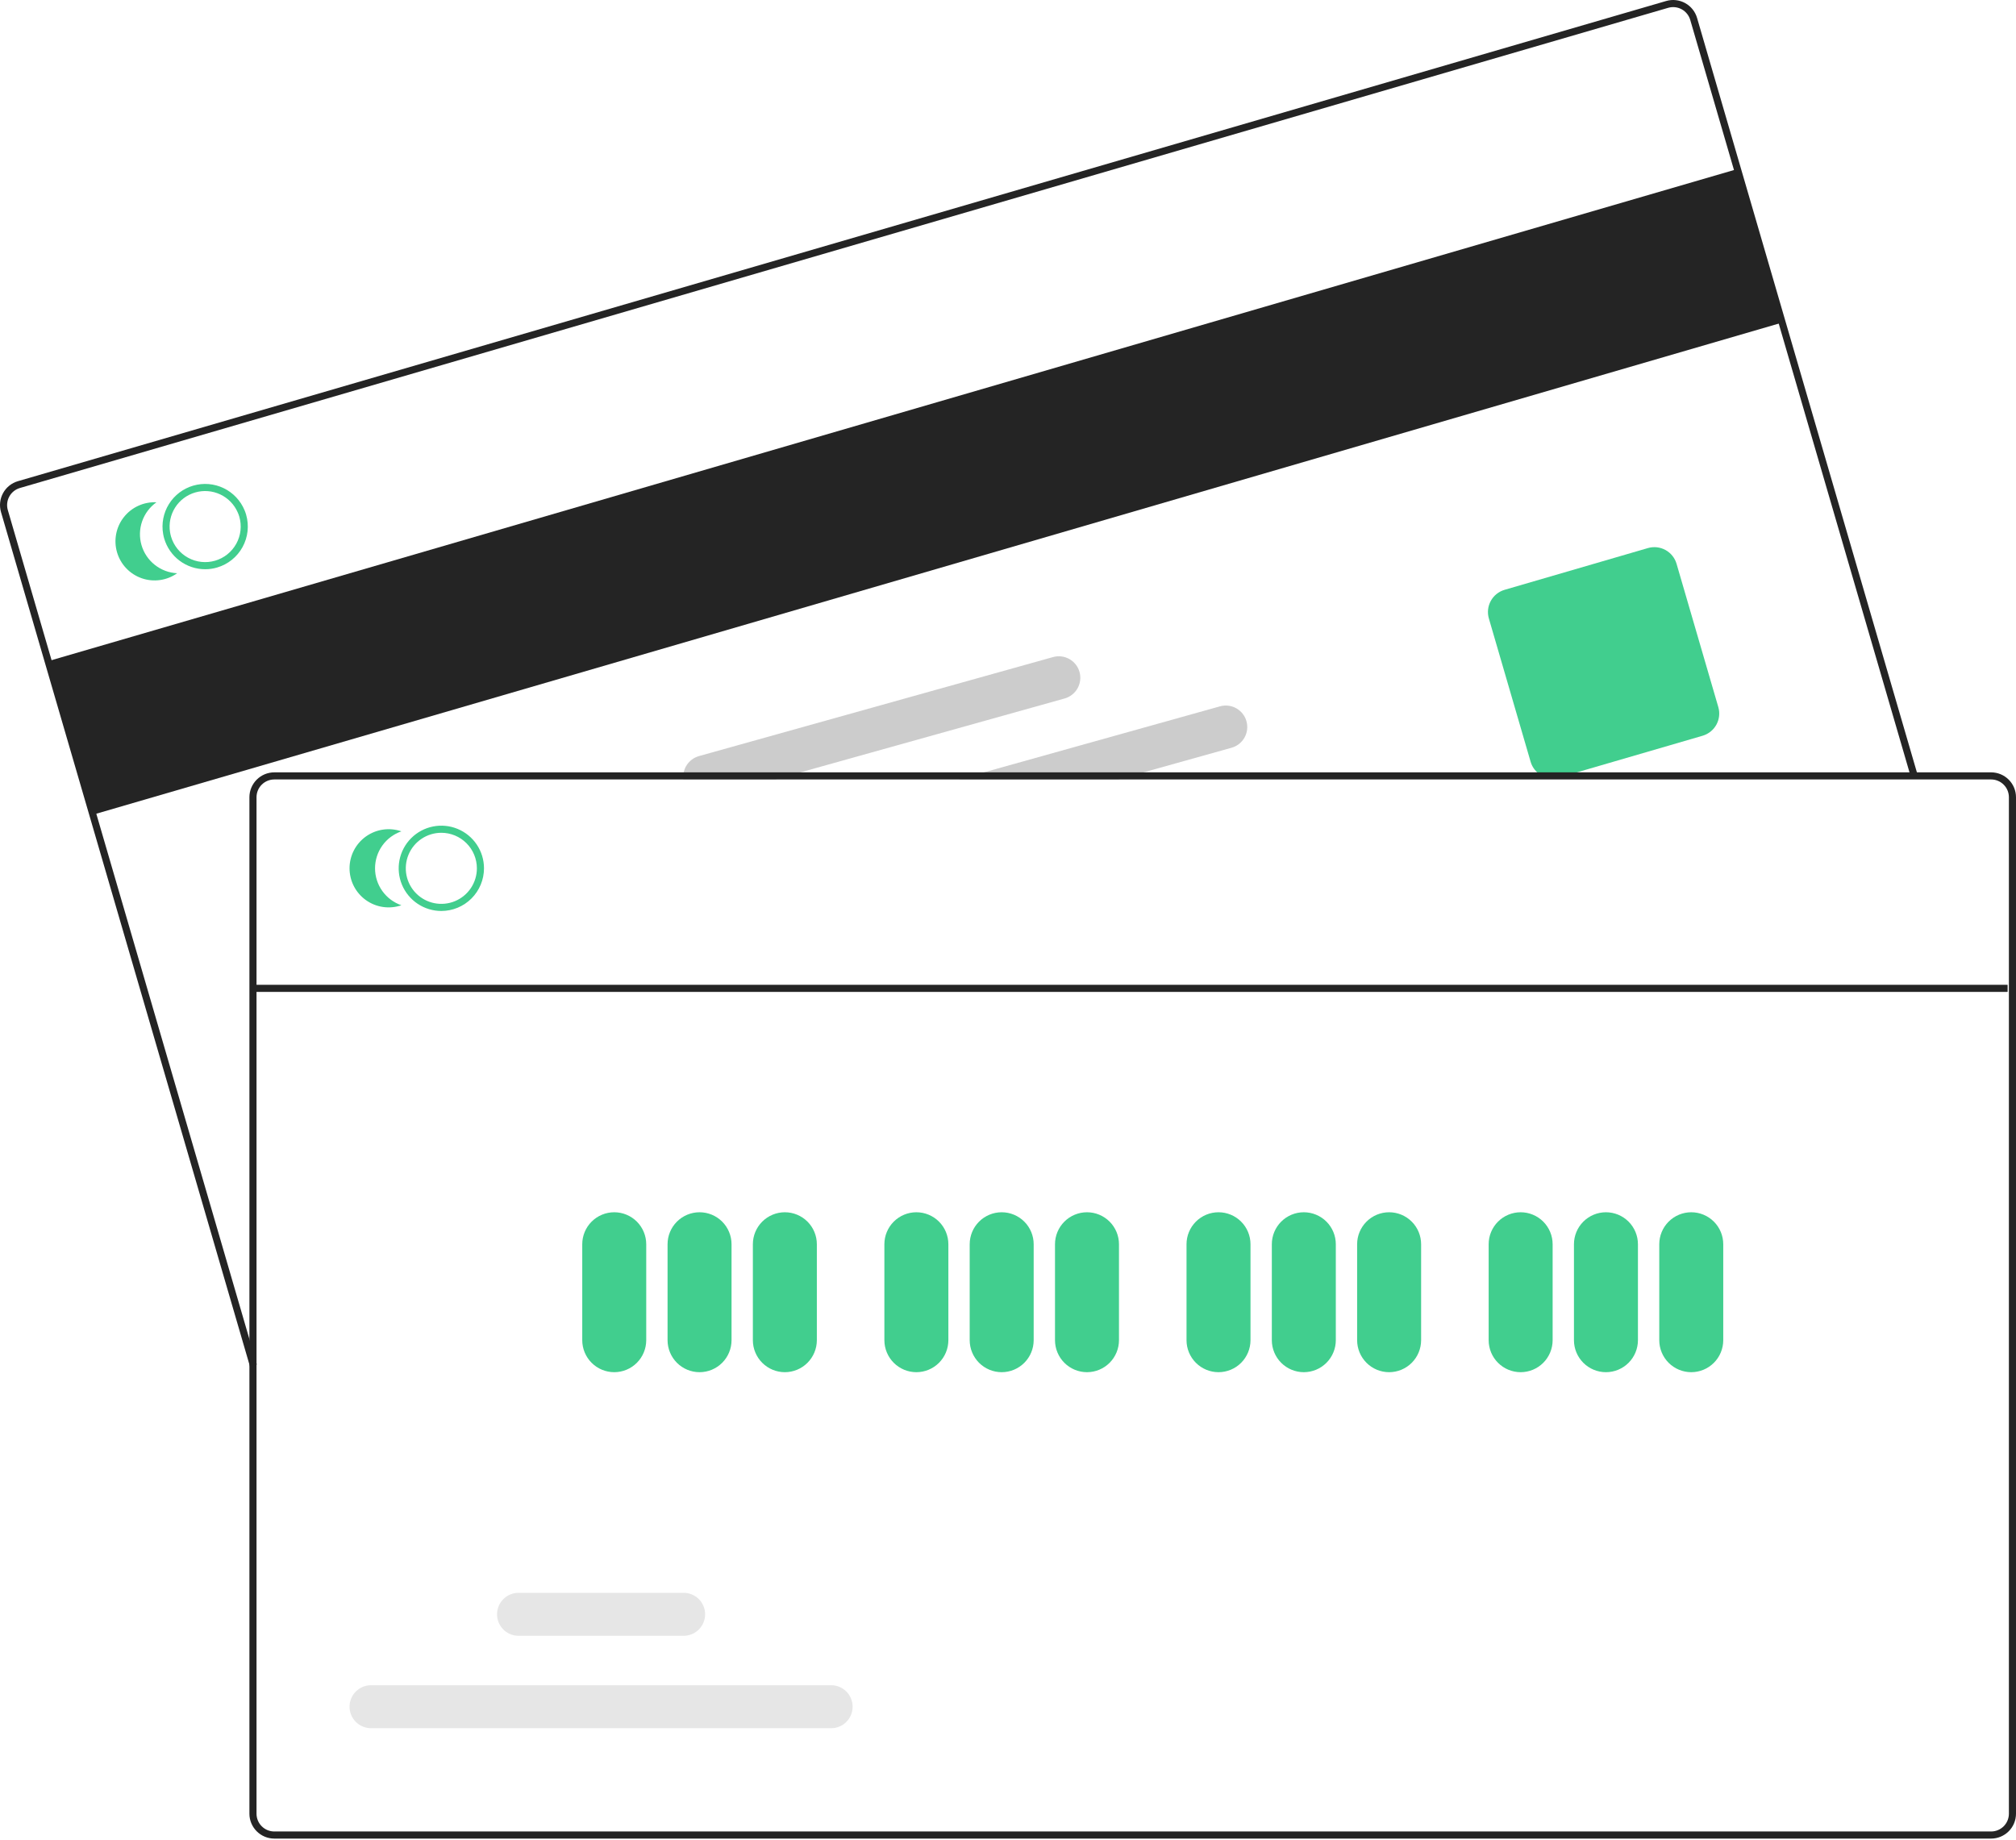
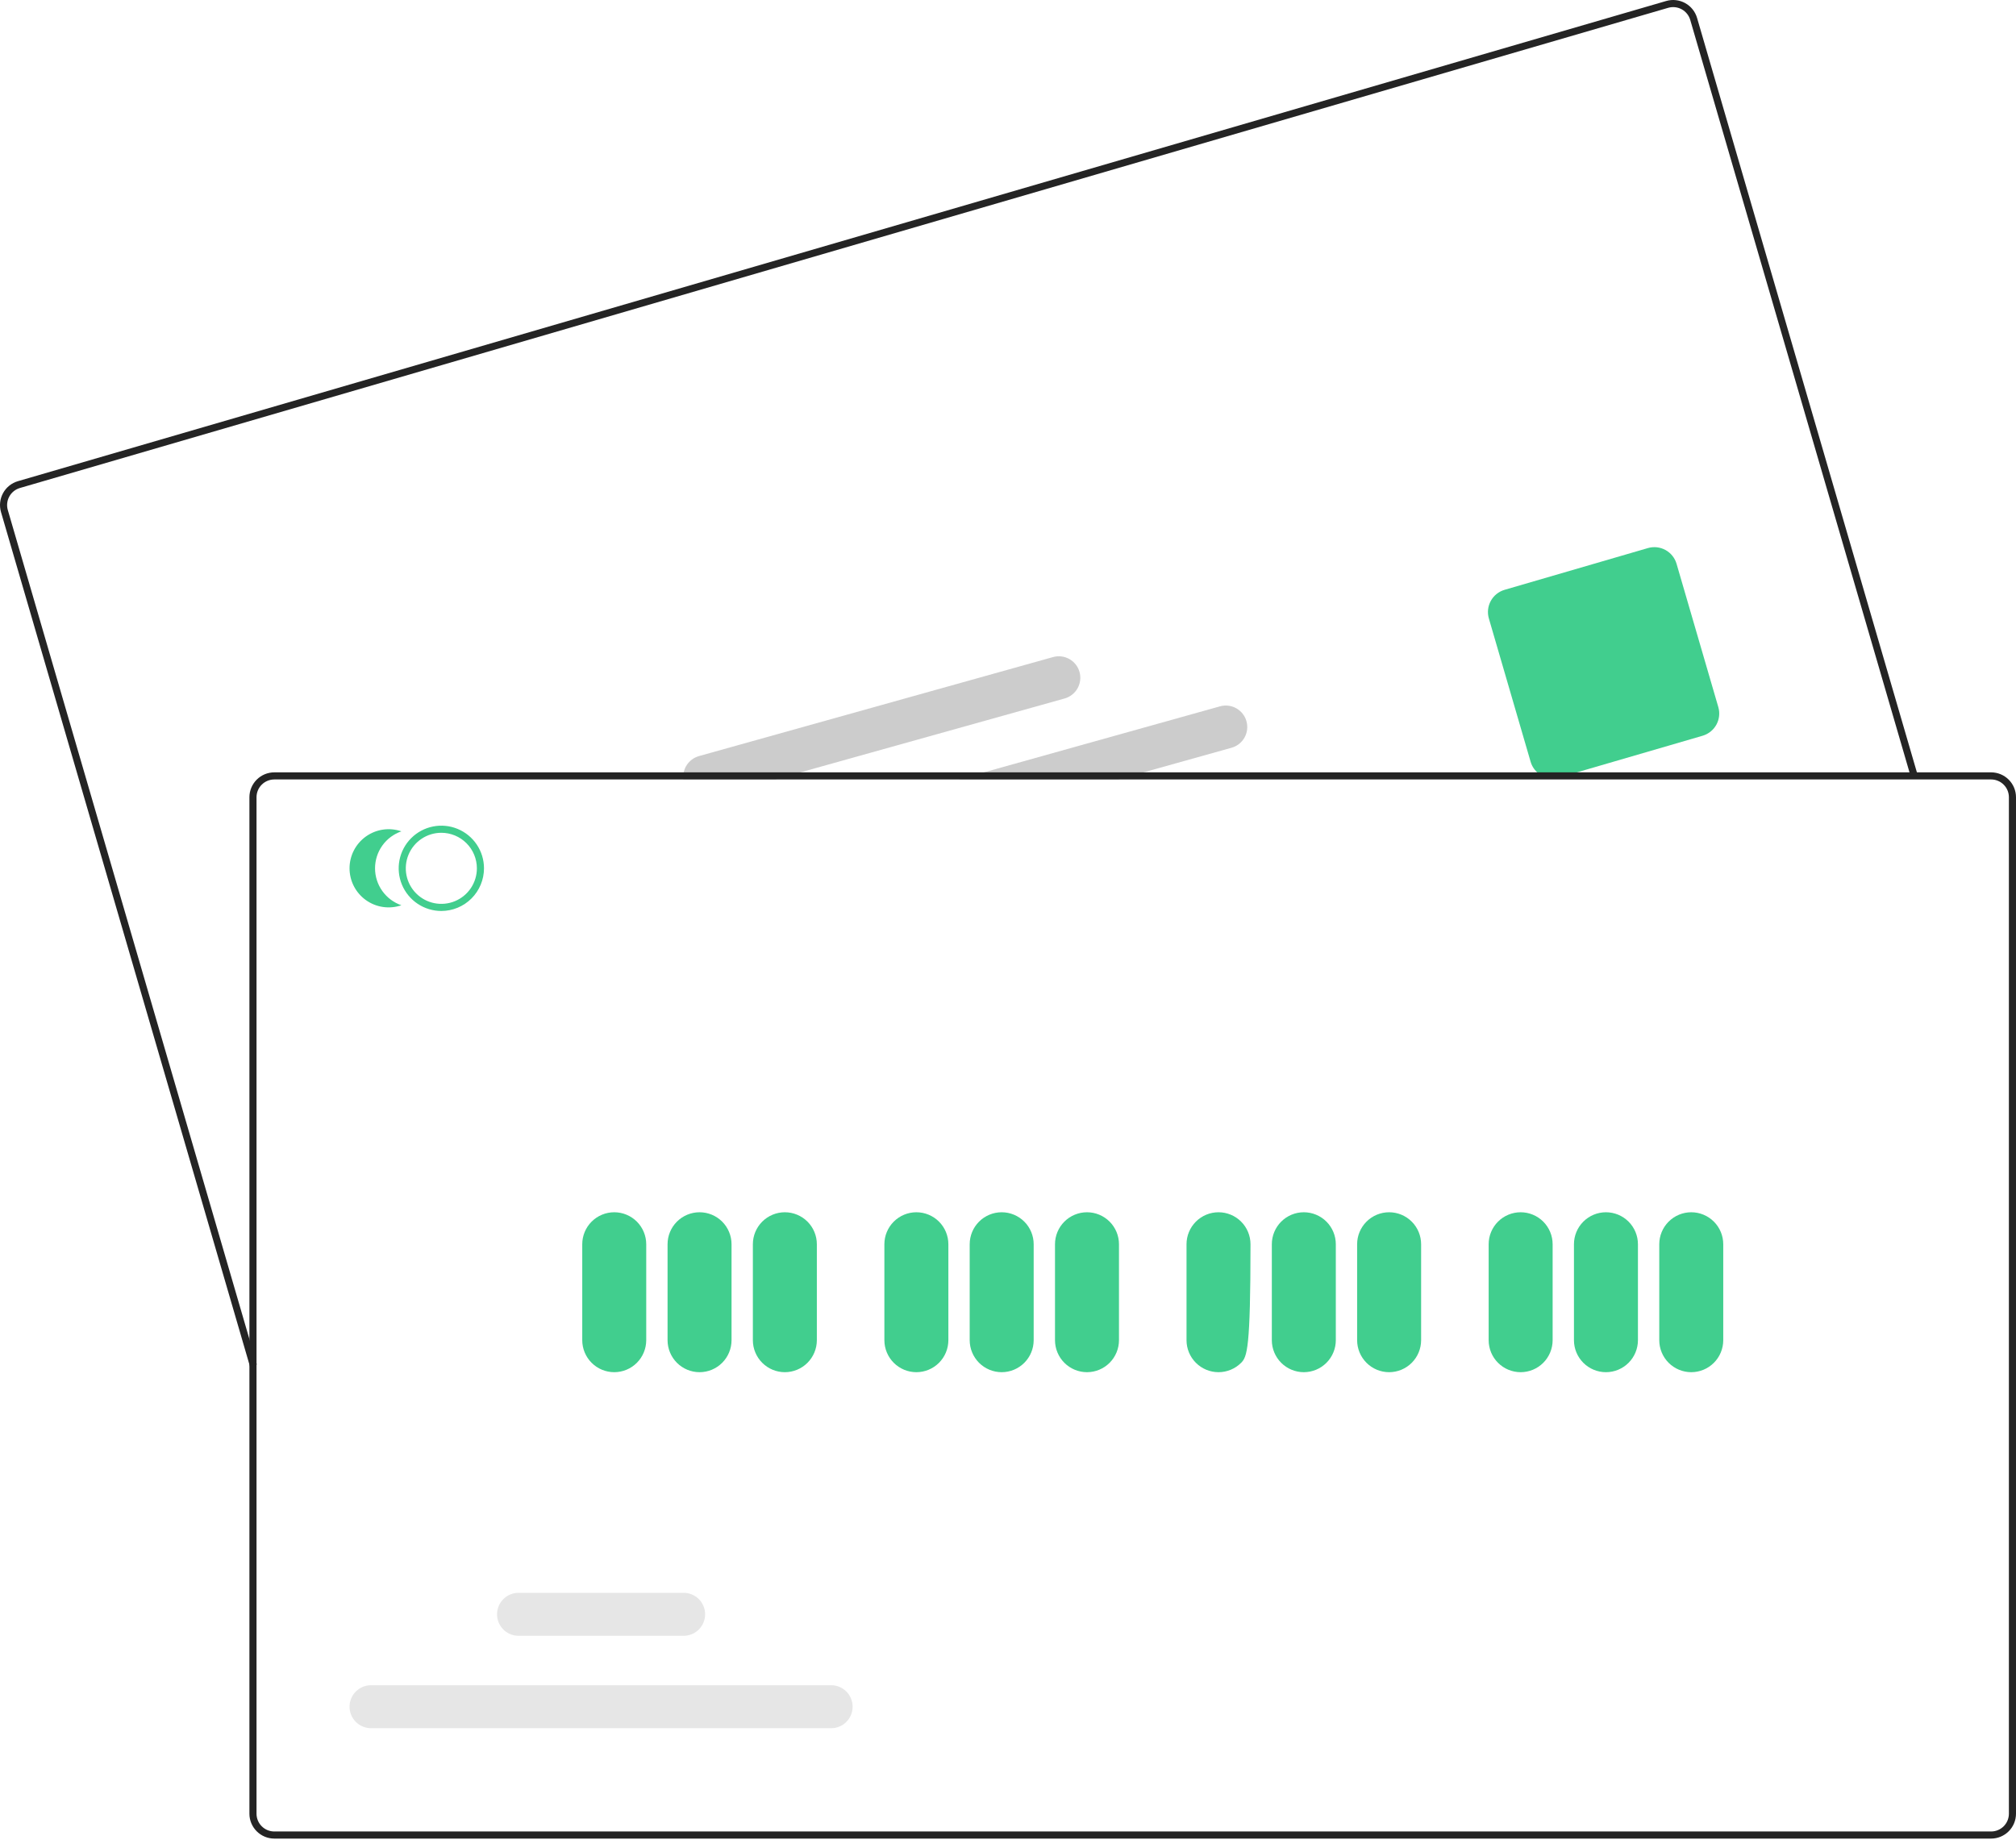
<svg xmlns="http://www.w3.org/2000/svg" width="355" height="324" viewBox="0 0 355 324" fill="none">
-   <path d="M305.94 29.77L8.479 116.438L16.358 143.479L313.819 56.812L305.94 29.77Z" fill="#242424" />
  <path d="M44.018 240.652L0.175 90.173C-0.15 89.057 -0.019 87.858 0.54 86.839C1.099 85.821 2.04 85.066 3.156 84.741L293.405 0.174C294.521 -0.15 295.72 -0.018 296.738 0.541C297.756 1.1 298.512 2.04 298.838 3.155L337.679 136.468L336.478 136.818L297.636 3.505C297.402 2.709 296.863 2.038 296.135 1.639C295.408 1.24 294.552 1.145 293.755 1.376L3.506 85.942C2.709 86.175 2.037 86.714 1.638 87.442C1.239 88.169 1.145 89.026 1.377 89.823L45.22 240.301L44.018 240.652Z" fill="#242424" />
  <path d="M273.437 137.089C272.557 137.088 271.7 136.802 270.996 136.273C270.291 135.745 269.777 135.002 269.53 134.157L262.176 108.918C261.875 107.882 261.998 106.77 262.517 105.824C263.036 104.878 263.909 104.177 264.944 103.874L290.183 96.521C291.219 96.22 292.332 96.343 293.278 96.862C294.223 97.381 294.924 98.254 295.227 99.289L302.581 124.528C302.881 125.564 302.759 126.677 302.24 127.622C301.721 128.568 300.848 129.269 299.813 129.572L274.574 136.926C274.205 137.034 273.822 137.088 273.437 137.089Z" fill="#41CE8E" />
-   <path d="M43.341 90.64C43.265 90.38 43.175 90.126 43.072 89.876C42.366 88.163 41.052 86.772 39.383 85.969C37.713 85.166 35.806 85.008 34.028 85.526C32.249 86.044 30.724 87.201 29.747 88.774C28.77 90.348 28.408 92.227 28.732 94.051C28.777 94.317 28.838 94.581 28.913 94.84C29.371 96.4 30.321 97.77 31.622 98.745C32.923 99.72 34.505 100.247 36.13 100.248C36.84 100.249 37.546 100.148 38.227 99.947C40.138 99.389 41.749 98.096 42.708 96.351C43.667 94.606 43.894 92.552 43.341 90.64ZM37.877 98.745C36.283 99.208 34.571 99.02 33.116 98.222C31.661 97.424 30.582 96.082 30.115 94.489C30.042 94.23 29.983 93.966 29.94 93.701C29.705 92.198 30.026 90.661 30.842 89.377C31.658 88.094 32.913 87.152 34.374 86.727C35.834 86.302 37.4 86.423 38.777 87.069C40.154 87.714 41.249 88.839 41.857 90.233C41.971 90.478 42.065 90.731 42.139 90.99C42.601 92.584 42.411 94.296 41.612 95.75C40.813 97.204 39.469 98.281 37.877 98.746V98.745Z" fill="#41CE8E" />
-   <path d="M24.918 96.004C24.518 94.629 24.556 93.162 25.028 91.809C25.5 90.457 26.383 89.285 27.552 88.457C26.456 88.404 25.364 88.613 24.365 89.068C23.367 89.522 22.491 90.208 21.812 91.07C21.132 91.931 20.669 92.942 20.459 94.019C20.249 95.096 20.3 96.207 20.607 97.26C20.914 98.314 21.468 99.278 22.223 100.074C22.978 100.87 23.913 101.473 24.948 101.835C25.984 102.196 27.091 102.305 28.178 102.152C29.264 101.999 30.298 101.589 31.194 100.955C29.762 100.885 28.389 100.371 27.264 99.483C26.139 98.596 25.319 97.38 24.918 96.004Z" fill="#41CE8E" />
  <path d="M219.493 127.023C219.36 126.544 219.133 126.096 218.827 125.704C218.52 125.313 218.139 124.986 217.706 124.741C217.273 124.497 216.796 124.341 216.303 124.281C215.809 124.222 215.309 124.26 214.83 124.394L173.275 136.017L168.8 137.269H196.903L201.379 136.017L216.87 131.686C217.836 131.414 218.654 130.771 219.146 129.897C219.638 129.022 219.762 127.989 219.493 127.023Z" fill="#CCCCCC" />
  <path d="M190.093 118.341C189.823 117.375 189.179 116.556 188.305 116.064C187.43 115.572 186.396 115.448 185.43 115.718L123.077 133.156C122.205 133.403 121.451 133.953 120.949 134.707C120.448 135.461 120.232 136.37 120.341 137.269H136.484L140.965 136.017L187.471 123.01C188.437 122.738 189.256 122.093 189.748 121.218C190.24 120.342 190.364 119.308 190.093 118.341Z" fill="#CCCCCC" />
  <path d="M350.619 136.02H48.3C47.139 136.021 46.025 136.483 45.204 137.304C44.382 138.126 43.92 139.239 43.919 140.401V319.413C43.92 320.575 44.382 321.689 45.204 322.51C46.025 323.332 47.139 323.794 48.3 323.795H350.619C351.781 323.794 352.894 323.332 353.716 322.51C354.537 321.689 354.999 320.575 355 319.413V140.401C354.999 139.239 354.537 138.126 353.716 137.304C352.894 136.483 351.781 136.021 350.619 136.02ZM353.749 319.413C353.748 320.243 353.418 321.039 352.832 321.626C352.245 322.213 351.449 322.543 350.619 322.543H48.3C47.47 322.543 46.675 322.213 46.088 321.626C45.501 321.039 45.171 320.243 45.171 319.413V140.401C45.171 139.571 45.501 138.775 46.088 138.188C46.675 137.602 47.471 137.272 48.3 137.271H350.619C351.449 137.272 352.245 137.602 352.832 138.188C353.418 138.775 353.748 139.571 353.749 140.401V319.413Z" fill="#242424" />
  <path d="M77.716 160.432C76.231 160.432 74.778 159.992 73.543 159.166C72.308 158.341 71.345 157.168 70.777 155.796C70.208 154.423 70.06 152.913 70.349 151.456C70.639 149.999 71.355 148.661 72.405 147.61C73.455 146.56 74.794 145.844 76.251 145.554C77.708 145.265 79.218 145.413 80.59 145.982C81.963 146.55 83.136 147.513 83.961 148.748C84.787 149.983 85.227 151.436 85.227 152.921C85.225 154.913 84.433 156.822 83.025 158.23C81.617 159.638 79.707 160.43 77.716 160.432ZM77.716 146.662C76.478 146.662 75.268 147.029 74.239 147.717C73.209 148.405 72.407 149.382 71.933 150.526C71.46 151.67 71.336 152.928 71.577 154.142C71.819 155.356 72.415 156.472 73.29 157.347C74.166 158.222 75.281 158.819 76.495 159.06C77.709 159.302 78.968 159.178 80.111 158.704C81.255 158.23 82.233 157.428 82.92 156.399C83.608 155.369 83.975 154.159 83.975 152.921C83.973 151.262 83.313 149.671 82.14 148.497C80.966 147.324 79.376 146.664 77.716 146.662Z" fill="#41CE8E" />
  <path d="M66.041 152.916C66.042 151.484 66.489 150.087 67.32 148.92C68.152 147.753 69.327 146.875 70.681 146.408C69.644 146.05 68.537 145.945 67.451 146.102C66.365 146.259 65.333 146.673 64.439 147.31C63.546 147.947 62.818 148.788 62.315 149.763C61.813 150.738 61.551 151.819 61.551 152.916C61.551 154.013 61.813 155.095 62.315 156.07C62.818 157.045 63.546 157.886 64.439 158.523C65.333 159.16 66.365 159.574 67.451 159.731C68.537 159.888 69.644 159.783 70.681 159.425C69.327 158.958 68.152 158.079 67.32 156.913C66.489 155.746 66.042 154.349 66.041 152.916Z" fill="#41CE8E" />
  <path d="M108.163 241.658C106.669 241.657 105.237 241.063 104.181 240.007C103.125 238.951 102.531 237.519 102.529 236.025V219.125C102.529 217.631 103.123 216.199 104.179 215.142C105.236 214.086 106.669 213.492 108.163 213.492C109.657 213.492 111.089 214.086 112.146 215.142C113.202 216.199 113.796 217.631 113.796 219.125V236.025C113.794 237.519 113.2 238.951 112.144 240.007C111.088 241.063 109.656 241.657 108.163 241.658Z" fill="#41CE8E" />
  <path d="M123.185 241.658C121.691 241.657 120.26 241.063 119.204 240.007C118.148 238.951 117.553 237.519 117.552 236.025V219.125C117.552 217.631 118.145 216.199 119.202 215.142C120.258 214.086 121.691 213.492 123.185 213.492C124.679 213.492 126.112 214.086 127.168 215.142C128.225 216.199 128.818 217.631 128.818 219.125V236.025C128.817 237.519 128.223 238.951 127.166 240.007C126.11 241.063 124.679 241.657 123.185 241.658Z" fill="#41CE8E" />
  <path d="M138.207 241.658C136.713 241.657 135.281 241.063 134.225 240.007C133.169 238.951 132.575 237.519 132.573 236.025V219.125C132.573 217.631 133.167 216.199 134.223 215.142C135.28 214.086 136.712 213.492 138.207 213.492C139.701 213.492 141.133 214.086 142.19 215.142C143.246 216.199 143.84 217.631 143.84 219.125V236.025C143.838 237.519 143.244 238.951 142.188 240.007C141.132 241.063 139.7 241.657 138.207 241.658Z" fill="#41CE8E" />
  <path d="M161.366 241.658C159.872 241.657 158.44 241.063 157.384 240.007C156.328 238.951 155.734 237.519 155.732 236.025V219.125C155.732 217.631 156.326 216.199 157.382 215.142C158.439 214.086 159.872 213.492 161.366 213.492C162.86 213.492 164.293 214.086 165.349 215.142C166.405 216.199 166.999 217.631 166.999 219.125V236.025C166.997 237.519 166.403 238.951 165.347 240.007C164.291 241.063 162.859 241.657 161.366 241.658Z" fill="#41CE8E" />
  <path d="M176.388 241.658C174.895 241.657 173.463 241.063 172.407 240.007C171.351 238.951 170.757 237.519 170.755 236.025V219.125C170.755 217.631 171.348 216.199 172.405 215.142C173.461 214.086 174.894 213.492 176.388 213.492C177.882 213.492 179.315 214.086 180.371 215.142C181.428 216.199 182.021 217.631 182.021 219.125V236.025C182.02 237.519 181.426 238.951 180.37 240.007C179.314 241.063 177.882 241.657 176.388 241.658Z" fill="#41CE8E" />
  <path d="M191.41 241.658C189.916 241.657 188.484 241.063 187.428 240.007C186.372 238.951 185.778 237.519 185.776 236.025V219.125C185.776 217.631 186.37 216.199 187.426 215.142C188.483 214.086 189.916 213.492 191.41 213.492C192.904 213.492 194.336 214.086 195.393 215.142C196.449 216.199 197.043 217.631 197.043 219.125V236.025C197.041 237.519 196.447 238.951 195.391 240.007C194.335 241.063 192.903 241.657 191.41 241.658Z" fill="#41CE8E" />
-   <path d="M214.569 241.658C213.075 241.657 211.643 241.063 210.587 240.007C209.531 238.951 208.937 237.519 208.936 236.025V219.125C208.936 217.631 209.529 216.199 210.585 215.142C211.642 214.086 213.075 213.492 214.569 213.492C216.063 213.492 217.496 214.086 218.552 215.142C219.609 216.199 220.202 217.631 220.202 219.125V236.025C220.2 237.519 219.606 238.951 218.55 240.007C217.494 241.063 216.062 241.657 214.569 241.658Z" fill="#41CE8E" />
+   <path d="M214.569 241.658C213.075 241.657 211.643 241.063 210.587 240.007C209.531 238.951 208.937 237.519 208.936 236.025V219.125C208.936 217.631 209.529 216.199 210.585 215.142C211.642 214.086 213.075 213.492 214.569 213.492C216.063 213.492 217.496 214.086 218.552 215.142C219.609 216.199 220.202 217.631 220.202 219.125C220.2 237.519 219.606 238.951 218.55 240.007C217.494 241.063 216.062 241.657 214.569 241.658Z" fill="#41CE8E" />
  <path d="M229.591 241.658C228.098 241.657 226.666 241.063 225.61 240.007C224.554 238.951 223.96 237.519 223.958 236.025V219.125C223.958 217.631 224.552 216.199 225.608 215.142C226.664 214.086 228.097 213.492 229.591 213.492C231.085 213.492 232.518 214.086 233.575 215.142C234.631 216.199 235.225 217.631 235.225 219.125V236.025C235.223 237.519 234.629 238.951 233.573 240.007C232.517 241.063 231.085 241.657 229.591 241.658Z" fill="#41CE8E" />
  <path d="M244.613 241.658C243.119 241.657 241.687 241.063 240.631 240.007C239.575 238.951 238.981 237.519 238.979 236.025V219.125C238.979 217.631 239.573 216.199 240.629 215.142C241.686 214.086 243.119 213.492 244.613 213.492C246.107 213.492 247.54 214.086 248.596 215.142C249.653 216.199 250.246 217.631 250.246 219.125V236.025C250.244 237.519 249.65 238.951 248.594 240.007C247.538 241.063 246.106 241.657 244.613 241.658Z" fill="#41CE8E" />
  <path d="M267.772 241.658C266.278 241.657 264.847 241.063 263.791 240.007C262.734 238.951 262.14 237.519 262.139 236.025V219.125C262.139 217.631 262.732 216.199 263.789 215.142C264.845 214.086 266.278 213.492 267.772 213.492C269.266 213.492 270.699 214.086 271.755 215.142C272.812 216.199 273.405 217.631 273.405 219.125V236.025C273.403 237.519 272.809 238.951 271.753 240.007C270.697 241.063 269.265 241.657 267.772 241.658Z" fill="#41CE8E" />
  <path d="M282.793 241.658C281.3 241.657 279.868 241.063 278.812 240.007C277.756 238.951 277.162 237.519 277.16 236.025V219.125C277.16 217.631 277.754 216.199 278.81 215.142C279.867 214.086 281.299 213.492 282.793 213.492C284.287 213.492 285.72 214.086 286.777 215.142C287.833 216.199 288.427 217.631 288.427 219.125V236.025C288.425 237.519 287.831 238.951 286.775 240.007C285.719 241.063 284.287 241.657 282.793 241.658Z" fill="#41CE8E" />
  <path d="M297.816 241.658C296.322 241.657 294.891 241.063 293.834 240.007C292.778 238.951 292.184 237.519 292.183 236.025V219.125C292.183 217.631 292.776 216.199 293.833 215.142C294.889 214.086 296.322 213.492 297.816 213.492C299.31 213.492 300.743 214.086 301.799 215.142C302.856 216.199 303.449 217.631 303.449 219.125V236.025C303.447 237.519 302.853 238.951 301.797 240.007C300.741 241.063 299.309 241.657 297.816 241.658Z" fill="#41CE8E" />
  <path d="M146.355 304.355H65.336C64.332 304.355 63.369 303.957 62.659 303.247C61.95 302.537 61.551 301.574 61.551 300.57C61.551 299.566 61.95 298.604 62.659 297.894C63.369 297.184 64.332 296.785 65.336 296.785H146.355C147.359 296.785 148.322 297.184 149.031 297.894C149.741 298.604 150.14 299.566 150.14 300.57C150.14 301.574 149.741 302.537 149.031 303.247C148.322 303.957 147.359 304.355 146.355 304.355Z" fill="#E6E6E6" />
  <path d="M120.379 288.082H91.311C90.308 288.082 89.345 287.683 88.635 286.973C87.925 286.264 87.526 285.301 87.526 284.297C87.526 283.293 87.925 282.33 88.635 281.62C89.345 280.911 90.308 280.512 91.311 280.512H120.379C121.383 280.512 122.346 280.911 123.056 281.62C123.766 282.33 124.164 283.293 124.164 284.297C124.164 285.301 123.766 286.264 123.056 286.973C122.346 287.683 121.383 288.082 120.379 288.082Z" fill="#E6E6E6" />
-   <path d="M353.523 173.434H44.945V174.685H353.523V173.434Z" fill="#242424" />
</svg>